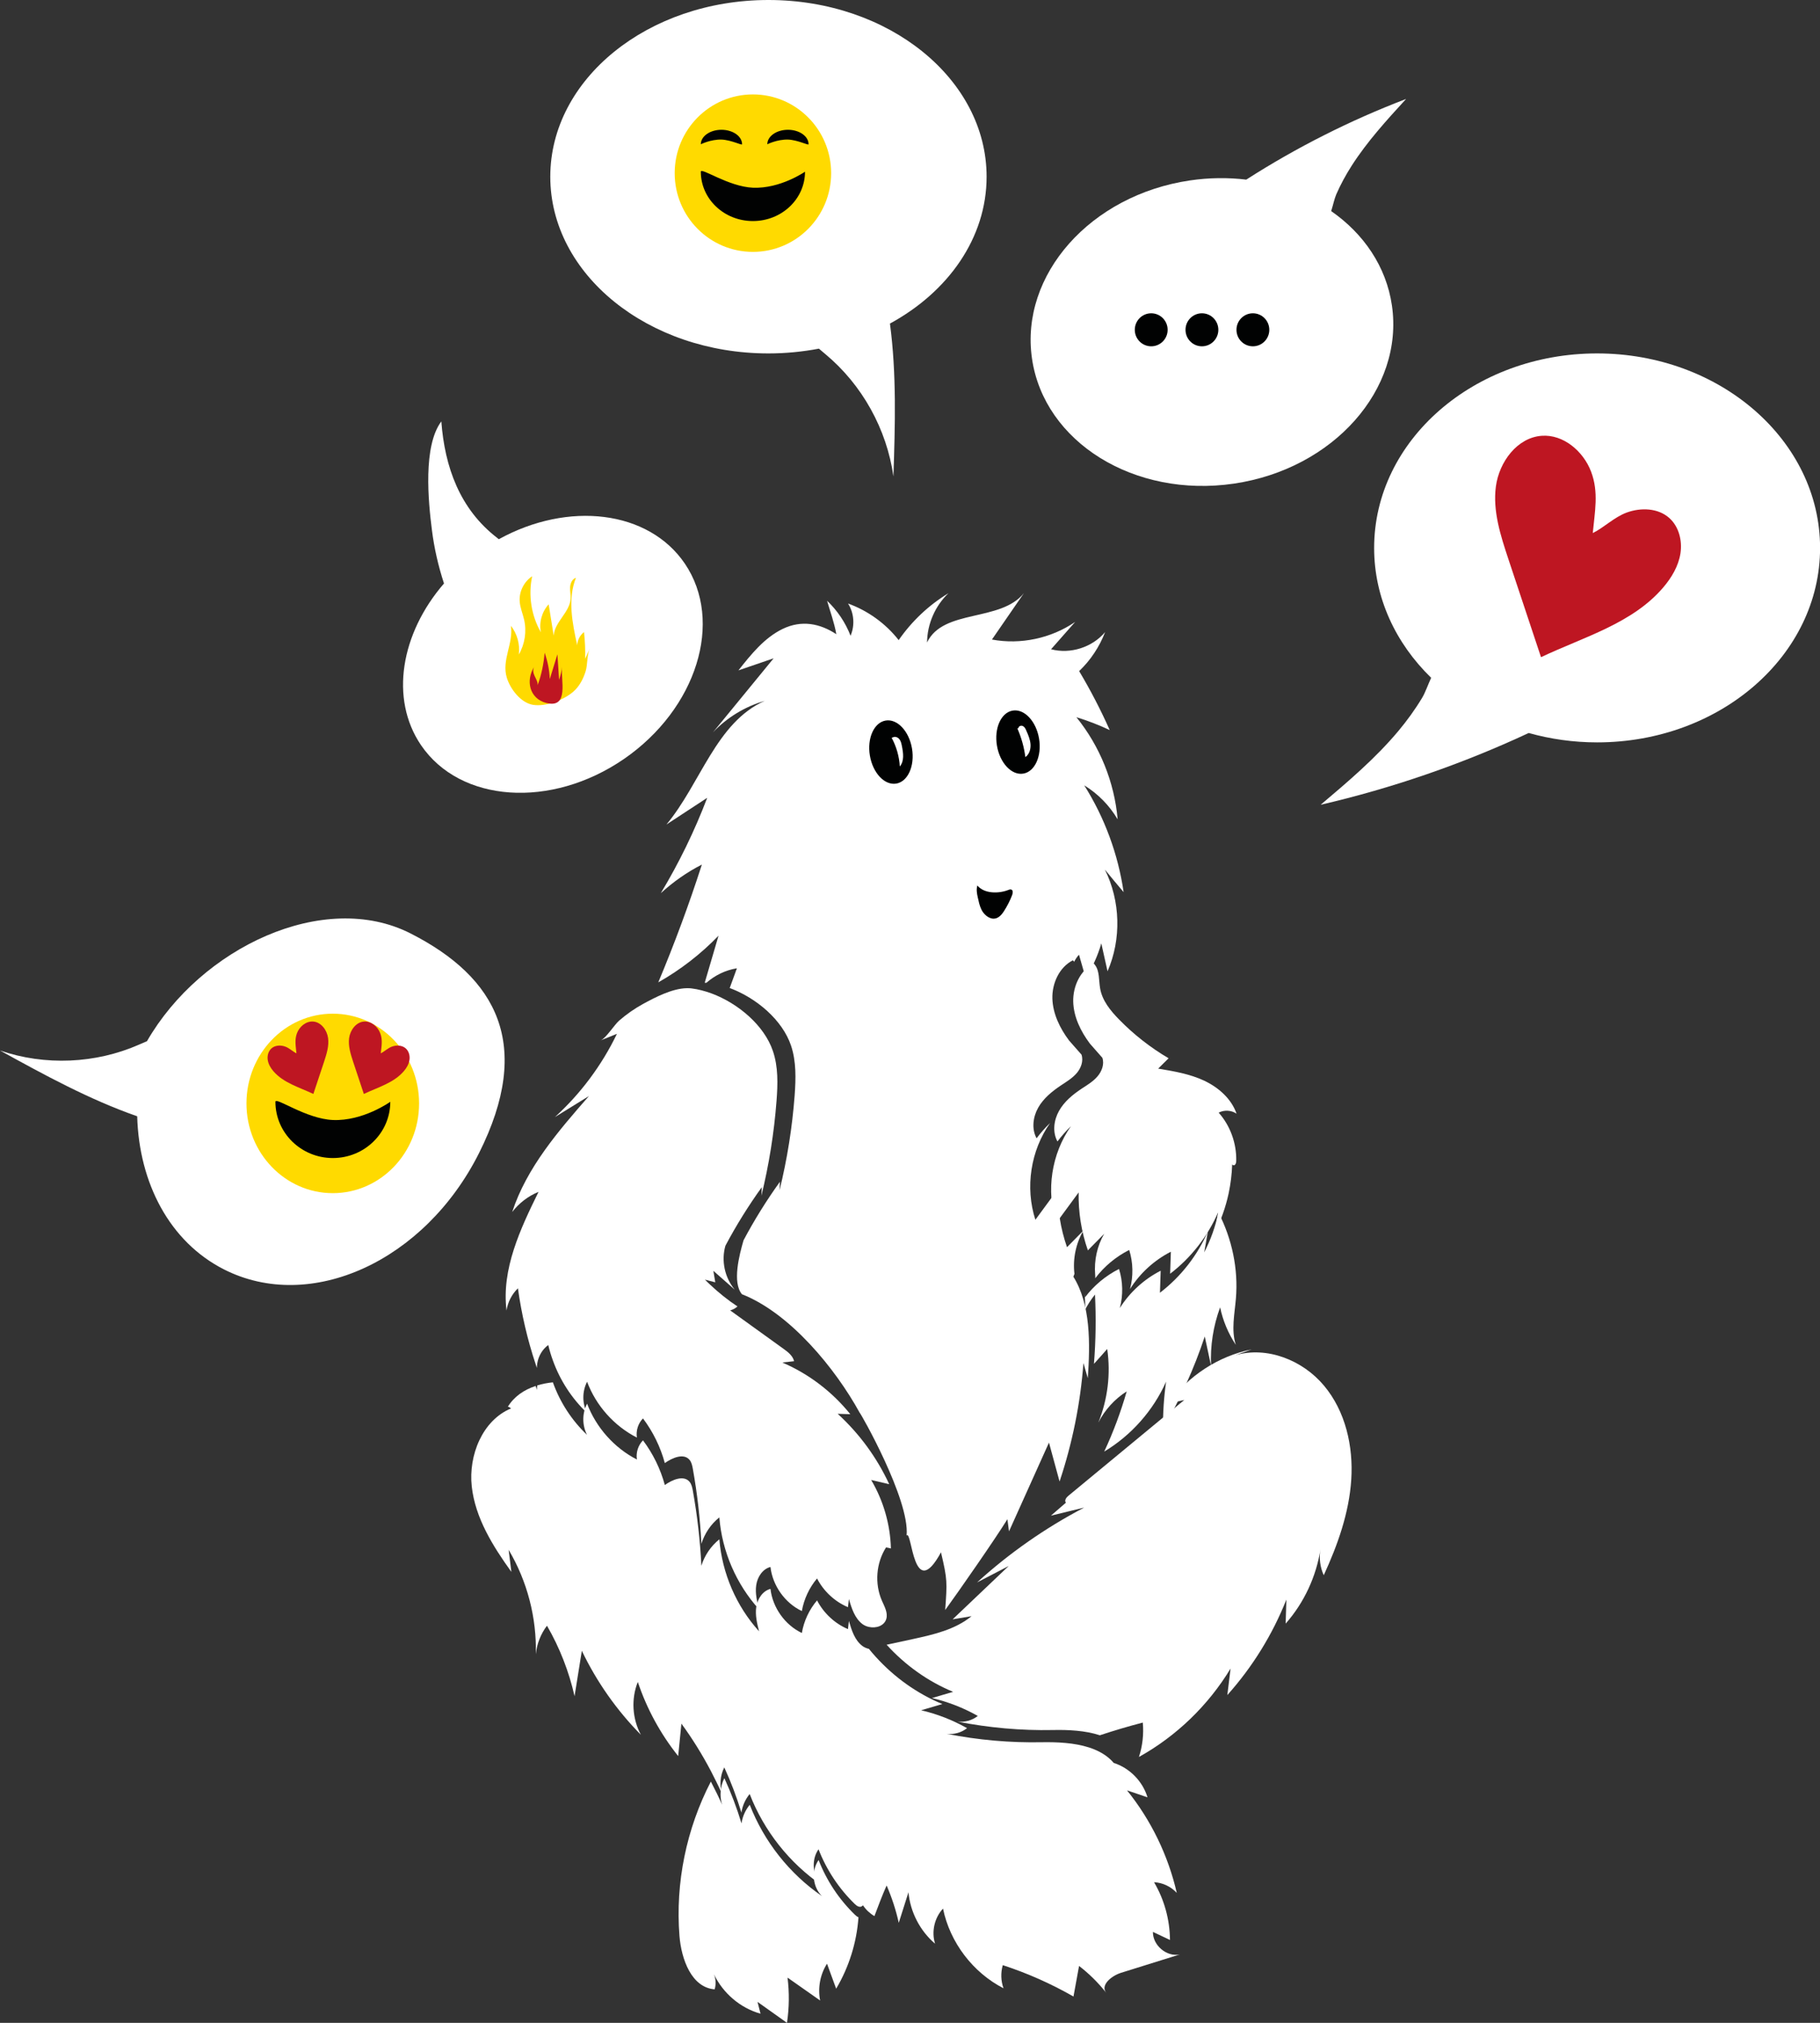
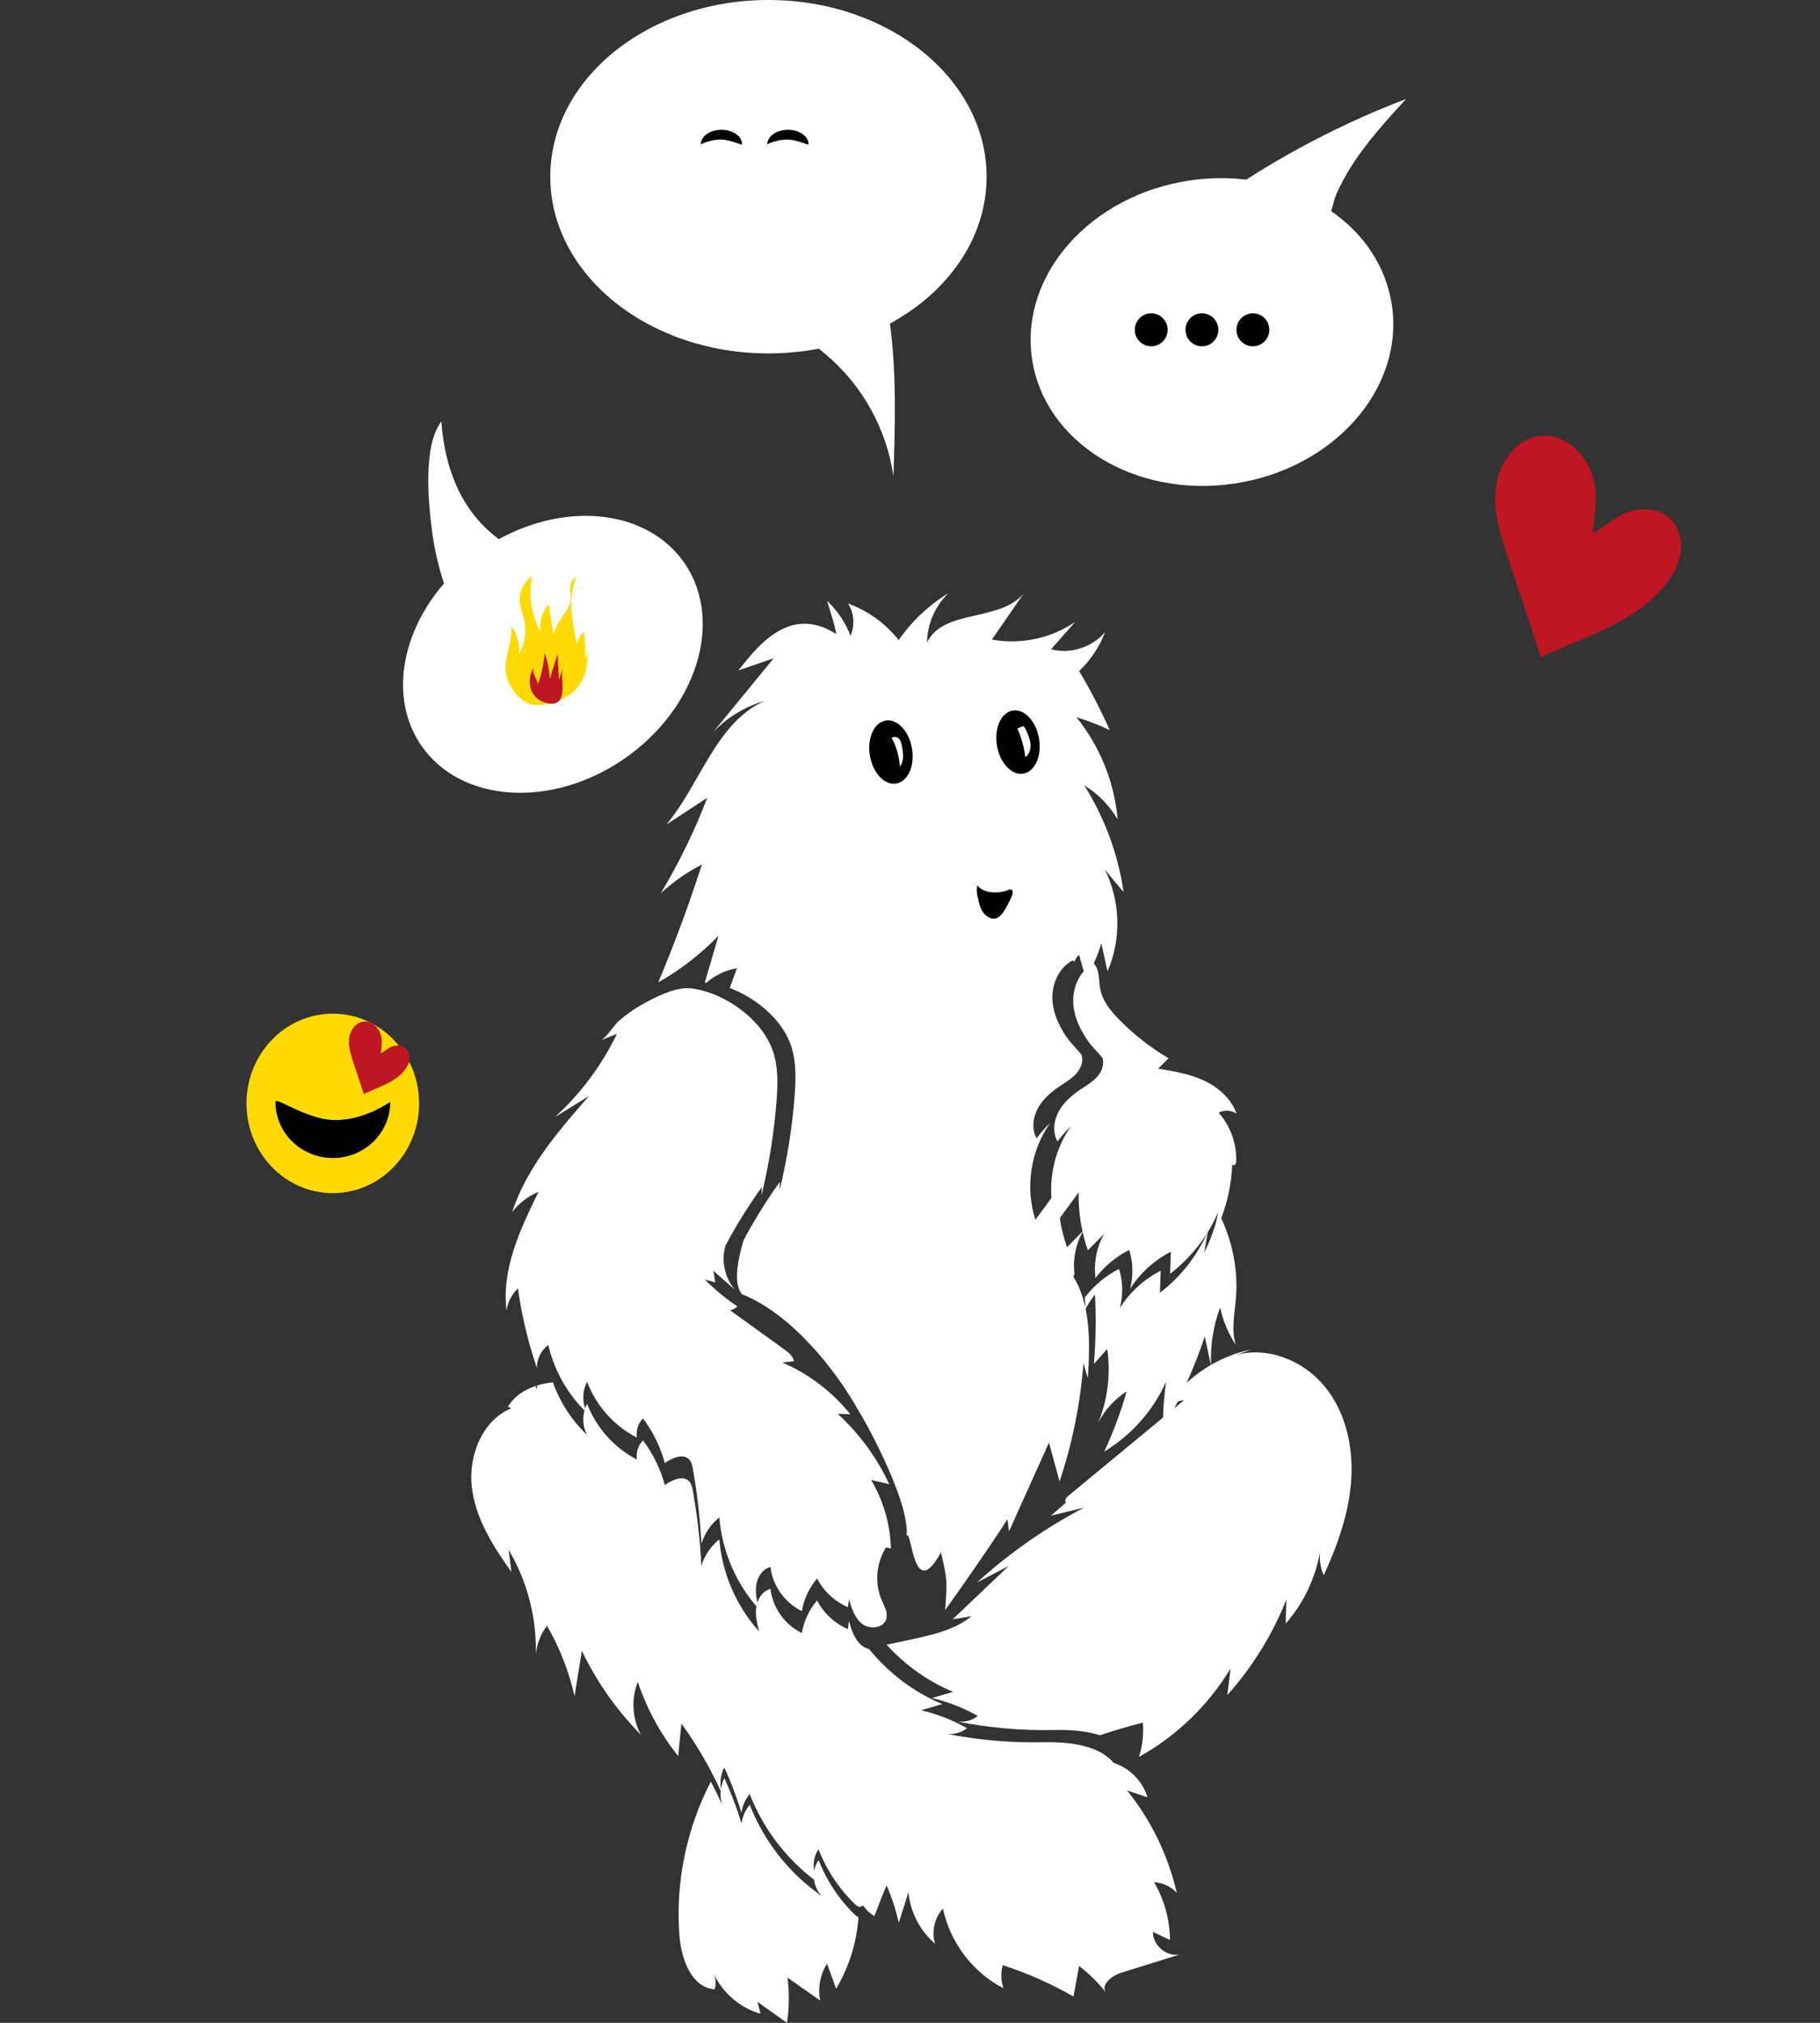
<svg xmlns="http://www.w3.org/2000/svg" id="Слой_1" x="0px" y="0px" viewBox="0 0 225 250" style="enable-background:new 0 0 225 250;" xml:space="preserve">
  <rect x="0" y="0" width="225" height="250" fill="#333333" stroke="none" />
  <style type="text/css"> .st0{fill:#FFFFFF;} .st1{fill:none;} .st2{fill:#010202;} .st3{fill:#BE1622;} .st4{fill:#FFDA00;} </style>
  <g>
    <path class="st0" d="M138.91,110.26c-0.68-4.68-2.35-9.21-4.87-13.2c1.69,1.03,3.12,2.49,4.13,4.2c-0.4-4.59-2.2-9.05-5.1-12.62 c1.41,0.43,2.79,0.96,4.12,1.59c-1.11-2.5-2.38-4.94-3.78-7.29c1.41-1.34,2.51-3,3.21-4.82c-1.59,1.89-4.3,2.75-6.68,2.12 c0.99-1.13,1.99-2.25,2.98-3.38c-2.97,2.04-6.76,2.84-10.29,2.18c1.32-1.91,2.63-3.82,3.95-5.73c-2.91,3.6-9.97,1.91-11.97,6.09 c0.02-2.28,1-4.53,2.65-6.09c-2.43,1.47-4.54,3.46-6.16,5.8c-1.61-2.05-3.81-3.64-6.26-4.52c0.75,1.17,0.86,2.71,0.31,3.98 c-0.63-1.63-1.63-3.12-2.9-4.32c0.39,1.36,0.9,2.74,1.14,4.13c-2.04-1.34-4.3-1.78-6.64-0.65c-2.26,1.1-3.9,3.14-5.46,5.12 c1.45-0.5,2.9-0.99,4.35-1.49c-2.5,3.05-5,6.1-7.5,9.15c1.74-1.84,3.97-3.19,6.39-3.89c-6.01,2.68-7.91,10.21-12.14,15.28 c1.68-1.1,3.36-2.2,5.04-3.3c-1.56,4.09-3.48,8.04-5.74,11.79c1.53-1.4,3.24-2.6,5.08-3.54c-1.59,4.93-3.39,9.79-5.39,14.56 c2.74-1.55,5.26-3.5,7.45-5.77c-0.57,1.94-1.14,3.88-1.71,5.82c0.07,0,0.14,0,0.21,0c1.06-0.93,2.38-1.57,3.77-1.79 c-0.3,0.81-0.59,1.62-0.89,2.44c3.32,1.23,6.52,3.96,7.58,7.11c0.66,1.96,0.6,4.09,0.45,6.16c-0.3,3.95-0.92,7.88-1.87,11.73 c0.02-0.35,0.03-0.7,0.05-1.06c-1.66,2.31-3.17,4.73-4.5,7.24c-0.53,1.83-1.41,5.2-0.2,6.66c5.94,2.33,11.55,9.17,14.56,14.65 c0.03-0.11,6.22,10.73,5.8,15.17c0.68-0.77,0.79,8.44,4.25,2.08c0.8,3.39,0.77,3.66,0.52,7.13c1.7-2.34,6.17-8.76,7.69-11.22 c0.07,0.5,0.14,1,0.2,1.5c1.65-3.66,3.3-7.31,4.94-10.97c0.44,1.6,0.87,3.21,1.31,4.81c1.58-4.73,2.58-9.66,2.95-14.64 c0.18,0.62,0.36,1.25,0.54,1.87c0.3-4.27,0.37-9.12-1.8-12.57c0.01,0.01,0.01,0.01,0.02,0.02c0.04-0.11,0.09-0.23,0.13-0.34 c-0.22-1.84,0.17-3.75,1.1-5.35c-0.67,0.68-1.35,1.36-2.02,2.05c-0.8-2.29-1.19-4.73-1.14-7.16c-0.92,1.26-1.84,2.51-2.77,3.77 c-1.29-3.98-0.59-8.55,1.82-11.96c-0.61,0.58-1.17,1.22-1.67,1.89c-0.64-1.15-0.45-2.64,0.2-3.79c0.65-1.15,1.71-2.01,2.8-2.74 c0.69-0.46,1.41-0.89,1.95-1.51c0.54-0.63,0.87-1.51,0.6-2.3l-1.54-1.75c-1.13-1.51-2-3.29-2.06-5.18 c-0.05-1.89,0.86-3.88,2.54-4.73c0.06,0.06,0.1,0.12,0.15,0.19c0.16-0.31,0.35-0.61,0.6-0.88c0.28,0.96,0.55,1.93,0.83,2.89 c0.84-1.33,1.5-2.78,1.93-4.29c0.26,1.15,0.51,2.3,0.77,3.45c1.73-3.96,1.6-8.7-0.33-12.57 C137.35,108.41,138.13,109.33,138.91,110.26z" />
    <path class="st1" d="M66.42,168.5c0.62-0.19,1.27-0.31,1.93-0.38c-0.22-0.62-0.42-1.25-0.57-1.9 C67.05,166.76,66.55,167.6,66.42,168.5z" />
    <path class="st0" d="M101.2,229.88c-0.93,1.32-0.75,3.32,0.41,4.45c-4.01-2.75-7.16-6.74-8.92-11.28c-0.54,0.65-0.9,1.46-1.02,2.3 c-0.58-1.91-1.29-3.78-2.12-5.59c-0.51,1-0.61,2.2-0.28,3.28c-0.43-0.97-0.9-1.92-1.39-2.86c-3.02,5.83-4.4,12.52-3.88,19.08 c0.23,2.88,1.49,6.38,4.35,6.6c0.18-0.61,0.15-1.28-0.09-1.87c1.12,2.35,3.26,4.18,5.76,4.88c-0.12-0.49-0.24-0.97-0.37-1.46 c1.21,0.86,2.43,1.72,3.64,2.59c0.28-1.85,0.3-3.73,0.07-5.59c1.34,0.94,2.69,1.89,4.03,2.83c-0.31-1.55,0-3.22,0.85-4.55 c0.38,1.03,0.76,2.06,1.13,3.09c1.59-2.67,2.54-5.72,2.76-8.83c-0.16-0.06-0.31-0.18-0.43-0.3 C103.73,234.75,102.19,232.42,101.2,229.88z" />
    <path class="st0" d="M163.69,171.26c-2.63-3.16-7.06-4.92-11-3.76l2.06-0.73c-4.11,0.82-7.88,3.27-10.31,6.7 c0.66-0.15,1.31-0.3,1.97-0.45c-4.76,3.93-9.52,7.87-14.28,11.8c-0.26,0.21-0.54,0.53-0.4,0.83c0.01,0.03,0.03,0.04,0.05,0.06 c-0.62,0.54-1.24,1.07-1.86,1.61c1.37-0.33,2.74-0.67,4.11-1c-4.78,2.5-9.24,5.61-13.24,9.25c1.3-0.68,2.61-1.35,3.91-2.03 c-2.31,2.2-4.62,4.39-6.93,6.59c0.78-0.13,1.56-0.26,2.34-0.39c-2.04,1.67-4.72,2.28-7.3,2.84c-1.07,0.23-2.14,0.46-3.2,0.69 c2.28,2.51,5.09,4.53,8.22,5.82c-0.87,0.26-1.75,0.51-2.62,0.77c1.98,0.46,3.9,1.21,5.67,2.21c-0.7,0.56-1.63,0.8-2.52,0.7 c3.89,0.76,7.85,1.12,11.81,1.04c1.84-0.04,3.97,0.05,5.8,0.65c1.75-0.58,3.53-1.11,5.31-1.57c0.13,1.43-0.03,2.89-0.48,4.25 c4.63-2.57,8.58-6.38,11.33-10.93c-0.13,1.09-0.27,2.19-0.4,3.28c3.1-3.46,5.58-7.47,7.3-11.8c-0.03,0.99-0.06,1.98-0.09,2.97 c2.27-2.57,3.78-5.81,4.31-9.21c-0.2,1.08-0.06,2.23,0.4,3.23c1.72-3.74,3.13-7.69,3.4-11.81 C167.32,178.73,166.33,174.41,163.69,171.26z" />
    <path class="st0" d="M62.72,173.98c0.01-0.03,0.03-0.05,0.05-0.07C62.75,173.93,62.73,173.95,62.72,173.98z" />
    <path class="st0" d="M142.53,238.76c0.7,0.33,1.4,0.67,2.11,1c-0.02-2.5-0.7-4.99-1.97-7.14c1.06,0.05,2.09,0.54,2.81,1.32 c-1.06-4.62-3.18-8.99-6.15-12.67c0.84,0.29,1.69,0.58,2.53,0.86c-0.59-1.98-2.21-3.63-4.17-4.25c-0.78-0.92-1.85-1.52-3.05-1.91 c-1.83-0.59-3.96-0.68-5.8-0.65c-3.96,0.08-7.93-0.27-11.81-1.04c0.89,0.11,1.82-0.14,2.52-0.7c-1.77-1-3.69-1.75-5.67-2.21 c0.87-0.26,1.75-0.51,2.62-0.77c-3.13-1.29-5.94-3.31-8.22-5.82c-0.3-0.33-0.59-0.66-0.86-1c-0.29-0.06-0.58-0.19-0.81-0.36 c-0.95-0.72-1.33-1.94-1.66-3.09c-0.04,0.34-0.08,0.68-0.12,1.01c-1.63-0.69-3-1.97-3.82-3.55c-0.97,1.14-1.63,2.55-1.88,4.03 c-2.09-1-3.61-3.13-3.88-5.45c-0.98,0.25-1.61,1.25-1.76,2.25c-0.14,1,0.1,2.01,0.35,2.99c-2.82-3.11-4.57-7.18-4.91-11.37 c-1.04,0.84-1.83,1.99-2.22,3.27c-0.15-3.11-0.51-6.22-1.06-9.29c-0.07-0.38-0.15-0.77-0.39-1.07c-0.72-0.89-2.14-0.28-3.07,0.38 c-0.54-1.99-1.46-3.87-2.7-5.52c-0.6,0.61-0.89,1.52-0.75,2.37c-2.8-1.43-5.04-3.95-6.16-6.9c-0.62,1.18-0.62,2.66-0.01,3.85 c-1.89-1.79-3.34-4.03-4.22-6.49c-0.66,0.07-1.31,0.19-1.93,0.38c-0.03,0.19-0.05,0.37-0.04,0.56c-0.06-0.16-0.11-0.33-0.16-0.49 c-1.43,0.47-2.67,1.3-3.45,2.59c0.1-0.08,0.28,0.12,0.42,0.18c-3.54,1.46-5.29,5.79-4.87,9.64c0.43,3.91,2.61,7.38,4.9,10.57 c-0.11-0.91-0.22-1.82-0.34-2.73c2.3,3.87,3.48,8.4,3.36,12.9c0.13-1.27,0.61-2.51,1.38-3.52c1.57,2.71,2.72,5.66,3.41,8.71 c0.3-1.87,0.6-3.74,0.9-5.61c1.84,3.84,4.32,7.36,7.3,10.38c-1.07-1.98-1.22-4.44-0.38-6.53c1.11,3.32,2.81,6.43,4.99,9.16 c0.13-1.34,0.27-2.67,0.4-4.01c1.35,1.85,2.56,3.8,3.63,5.83c0.49,0.94,0.96,1.89,1.39,2.86c-0.33-1.07-0.23-2.28,0.28-3.28 c0.83,1.81,1.54,3.68,2.12,5.59c0.12-0.84,0.48-1.65,1.02-2.3c1.76,4.55,4.91,8.53,8.92,11.28c-1.15-1.13-1.34-3.13-0.41-4.45 c0.99,2.55,2.53,4.87,4.49,6.77c0.13,0.12,0.27,0.24,0.43,0.3c0.09,0.03,0.18,0.05,0.27,0.04c0.12-0.02,0.22-0.09,0.31-0.18 c0.36,0.54,0.85,1,1.41,1.33c0.48-1.27,0.96-2.55,1.51-3.79c0.64,1.49,1.15,3.03,1.5,4.62c0.4-1.26,0.8-2.52,1.2-3.78 c0.22,2.44,1.43,4.78,3.29,6.36c-0.47-1.48-0.08-3.2,0.98-4.34c0.86,4.19,3.7,7.91,7.48,9.85c-0.33-0.91-0.36-1.93-0.09-2.86 c3.03,0.99,5.97,2.29,8.74,3.88c0.23-1.26,0.46-2.52,0.69-3.78c1.25,0.96,2.37,2.07,3.35,3.31c-0.75-0.96,0.69-2.11,1.86-2.47 c2.41-0.75,4.83-1.51,7.24-2.26C144.23,241.88,142.51,240.43,142.53,238.76z" />
    <path class="st0" d="M66.42,168.5c0.14-0.9,0.63-1.74,1.36-2.27c0.15,0.64,0.34,1.28,0.57,1.9c0.88,2.45,2.33,4.7,4.22,6.49 c-0.61-1.19-0.6-2.67,0.01-3.85c1.11,2.96,3.35,5.47,6.16,6.9c-0.14-0.85,0.15-1.76,0.75-2.37c1.24,1.65,2.16,3.53,2.7,5.52 c0.93-0.66,2.35-1.27,3.07-0.38c0.24,0.3,0.32,0.69,0.39,1.07c0.55,3.07,0.91,6.17,1.06,9.29c0.4-1.28,1.18-2.44,2.22-3.27 c0.33,4.19,2.09,8.26,4.91,11.37c-0.25-0.98-0.5-1.99-0.35-2.99c0.14-1,0.78-2,1.76-2.25c0.27,2.32,1.79,4.45,3.88,5.45 c0.26-1.48,0.92-2.89,1.88-4.03c0.81,1.58,2.19,2.86,3.82,3.55c0.04-0.34,0.08-0.68,0.12-1.01c0.33,1.15,0.72,2.37,1.66,3.09 c0.24,0.18,0.52,0.3,0.81,0.36c0.89,0.2,1.9-0.13,2.15-0.99c0.22-0.77-0.23-1.54-0.55-2.27c-0.91-2.1-0.71-4.64,0.52-6.57 c0.2,0.04,0.4,0.09,0.6,0.13c-0.08-2.97-0.93-5.91-2.44-8.46c0.74,0.17,1.48,0.35,2.23,0.52c-1.52-3.29-3.7-6.26-6.37-8.7 c0.52,0.02,1.04,0.03,1.56,0.05c-2.23-2.77-5.14-4.99-8.41-6.39c0.49-0.05,0.97-0.11,1.46-0.16c-0.16-0.68-0.76-1.14-1.32-1.54 c-2.19-1.58-4.38-3.16-6.58-4.74c0.33-0.09,0.65-0.25,0.9-0.49c-1.2-0.79-2.33-1.7-3.37-2.68c-0.22-0.21-0.44-0.41-0.65-0.63 c0.37,0.1,0.74,0.19,1.12,0.29c0.05,0.01,0.1,0.03,0.16,0.04c0-0.02-0.01-0.03-0.01-0.05c-0.08-0.46-0.15-0.92-0.23-1.37 c0.86,0.76,1.72,1.52,2.58,2.27c0.02,0.01,0.03,0.03,0.05,0.04c-0.01-0.01-0.02-0.02-0.02-0.03c-1.21-1.47-1.65-3.54-1.12-5.38 c1.33-2.51,2.84-4.93,4.5-7.24c-0.02,0.35-0.03,0.7-0.05,1.06c0.94-3.85,1.57-7.78,1.87-11.73c0.16-2.07,0.22-4.2-0.45-6.16 c-1.06-3.14-4.27-5.88-7.58-7.11c-0.82-0.3-1.65-0.52-2.46-0.62c-0.14-0.02-0.28-0.03-0.43-0.03c-0.07,0-0.14,0-0.21,0 c-1.81,0.05-3.87,1.13-5.36,1.94c-1.06,0.58-2.05,1.27-2.96,2.06c-0.61,0.53-1.62,2.17-2.29,2.45c0.67-0.27,1.34-0.54,2.01-0.81 c-1.87,3.88-4.49,7.4-7.67,10.29c1.4-0.87,2.8-1.73,4.21-2.6c-3.8,4.34-7.69,8.84-9.49,14.33c0.85-1.1,1.98-1.97,3.26-2.49 c-2.27,4.61-4.59,9.56-3.96,14.66c0.16-1.04,0.66-2.01,1.41-2.74c0.44,3.17,1.17,6.31,2.18,9.35c0.05,0.16,0.11,0.33,0.16,0.49 C66.37,168.87,66.39,168.69,66.42,168.5z" />
    <path class="st0" d="M152.79,160.49c0.31-3.66-0.48-7.38-2.16-10.64c-0.37,1.71-0.95,3.38-1.76,4.93c0.15-0.87,0.3-1.74,0.46-2.6 c-1.29,2.98-3.36,5.62-5.93,7.59c0.03-0.91,0.06-1.82,0.09-2.72c-2.05,1.04-3.82,2.66-5.05,4.61c0.42-1.58,0.39-3.27-0.1-4.83 c-1.64,0.83-3.09,2.03-4.2,3.5c-0.01-0.04-0.01-0.08-0.01-0.12c-0.01-0.11-0.02-0.21-0.02-0.32c-0.02,0.66,0.16,1.74-0.06,2.17 c0.36-0.74,0.81-1.43,1.32-2.07c0.14,2.86,0.1,5.72-0.13,8.57c0.55-0.61,1.1-1.22,1.64-1.84c0.45,3.06,0.06,6.24-1.1,9.1 c0.8-1.57,2.03-2.92,3.51-3.86c-0.73,2.55-1.66,5.04-2.78,7.44c3.35-2.01,6.06-5.07,7.65-8.64c-0.27,1.92-0.4,3.87-0.38,5.81 c2.11-3.61,3.85-7.43,5.16-11.4c0.26,1.21,0.52,2.43,0.78,3.64c-0.12-2.45,0.27-4.93,1.12-7.24c0.34,1.65,1.01,3.24,1.94,4.64 C152.19,164.39,152.63,162.4,152.79,160.49z" />
    <path class="st0" d="M135.4,157.98c1.11-1.47,2.56-2.67,4.2-3.5c0.49,1.56,0.52,3.26,0.1,4.83c1.23-1.95,2.99-3.56,5.05-4.61 c-0.03,0.91-0.06,1.82-0.09,2.72c2.58-1.97,4.64-4.61,5.93-7.59c-0.15,0.87-0.3,1.74-0.46,2.6c0.8-1.55,1.39-3.22,1.76-4.93 c0.25-1.18,0.4-2.38,0.44-3.59c0.06,0.08,0.18,0.14,0.28,0.09c0.18-0.1,0.22-0.34,0.22-0.54c0.05-2.16-0.74-4.34-2.17-5.95 c0.69-0.36,1.57-0.31,2.21,0.13c-0.64-1.86-2.25-3.26-4.02-4.09c-1.78-0.83-3.74-1.16-5.67-1.48c0.43-0.43,0.86-0.86,1.29-1.28 c-2.23-1.31-4.29-2.92-6.11-4.78c-1.08-1.1-2.11-2.36-2.36-3.88c-0.17-0.98-0.05-2.11-0.63-2.87c-0.05-0.06-0.09-0.13-0.15-0.19 c-1.68,0.85-2.59,2.84-2.54,4.73c0.05,1.89,0.93,3.67,2.06,5.18l1.54,1.75c0.27,0.78-0.06,1.67-0.6,2.3 c-0.54,0.63-1.26,1.06-1.95,1.51c-1.1,0.73-2.15,1.59-2.8,2.74c-0.65,1.15-0.84,2.63-0.2,3.79c0.51-0.67,1.07-1.31,1.67-1.89 c-2.41,3.41-3.1,7.98-1.82,11.96c0.92-1.26,1.84-2.51,2.77-3.77c-0.05,2.43,0.34,4.87,1.14,7.16c0.67-0.68,1.35-1.36,2.02-2.05 c-0.88,1.51-1.26,3.29-1.12,5.03c0.01,0.11,0.01,0.21,0.02,0.32C135.39,157.9,135.4,157.94,135.4,157.98z" />
    <ellipse transform="matrix(0.986 -0.166 0.166 0.986 -13.89 19.543)" class="st2" cx="110.14" cy="92.99" rx="2.64" ry="3.95" />
    <ellipse transform="matrix(0.986 -0.166 0.166 0.986 -13.469 22.131)" class="st2" cx="125.85" cy="91.76" rx="2.64" ry="3.95" />
    <path class="st0" d="M110.23,91.18c0.59,1.09,0.94,2.31,1.01,3.55c0.57-0.67,0.43-1.66,0.26-2.52c-0.06-0.3-0.12-0.61-0.31-0.85 c-0.19-0.24-0.54-0.38-0.8-0.23" />
-     <path class="st0" d="M125.78,90.04c0.49,1.12,0.83,2.32,0.98,3.53c0.49-0.34,0.68-0.98,0.64-1.58c-0.04-0.59-0.28-1.15-0.52-1.69 c-0.09-0.22-0.2-0.45-0.41-0.56c-0.21-0.11-0.53-0.02-0.55,0.21" />
+     <path class="st0" d="M125.78,90.04c0.49,1.12,0.83,2.32,0.98,3.53c0.49-0.34,0.68-0.98,0.64-1.58c-0.04-0.59-0.28-1.15-0.52-1.69 c-0.09-0.22-0.2-0.45-0.41-0.56" />
    <path class="st2" d="M124.99,109.93c-0.13-0.03-0.27,0.03-0.39,0.08c-1.15,0.44-2.92,0.46-3.77-0.57c-0.15,0.47-0.06,1,0.05,1.47 c0.11,0.49,0.21,1,0.43,1.46c0.24,0.52,0.72,1.01,1.29,1.14c0.67,0.15,1.15-0.34,1.49-0.86c0.41-0.63,0.76-1.31,1.03-2.01 C125.19,110.45,125.3,110,124.99,109.93C125,109.93,124.99,109.93,124.99,109.93z" />
-     <path class="st0" d="M197.44,43.68c-15.22,0-27.56,10.76-27.56,24.04c0,6.17,2.67,11.79,7.05,16.05c-0.4,0.86-0.73,1.83-1.11,2.46 c-0.87,1.45-1.87,2.83-2.95,4.12c-2.84,3.39-6.23,6.26-9.6,9.11c8.85-2.05,17.49-5.03,25.72-8.87c2.67,0.75,5.51,1.16,8.46,1.16 c15.22,0,27.56-10.76,27.56-24.04C225,54.45,212.66,43.68,197.44,43.68z" />
    <path class="st0" d="M152.55,59.77c12.29-1.81,21.03-11.66,19.53-22.01c-0.7-4.81-3.49-8.88-7.51-11.67 c0.23-0.72,0.39-1.51,0.62-2.05c0.54-1.24,1.19-2.43,1.92-3.57c1.91-2.98,4.32-5.62,6.72-8.24c-6.91,2.64-13.55,5.99-19.76,9.97 c-2.24-0.27-4.58-0.25-6.96,0.1c-12.29,1.81-21.03,11.66-19.53,22.01C129.08,54.66,140.26,61.58,152.55,59.77z" />
    <path class="st0" d="M121.97,21.84C121.97,9.78,109.9,0,95,0S68.03,9.78,68.03,21.84c0,12.06,12.08,21.84,26.97,21.84 c2.15,0,4.23-0.21,6.24-0.59c0.26,0.22,0.53,0.45,0.79,0.67c4.54,3.77,7.6,9.27,8.42,15.12c0.21-6.3,0.4-12.67-0.43-18.89 C117.23,36.07,121.97,29.4,121.97,21.84z" />
-     <path class="st0" d="M27.68,156.88c10.71,5.44,24.83-1,31.54-14.37s2.23-21.71-8.47-27.15c-10.71-5.44-25.92,1.75-32.58,13.32 c-0.32,0.13-0.63,0.27-0.95,0.41c-5.39,2.38-11.65,2.65-17.22,0.74c5.5,3.03,11.06,6.07,16.96,8.13 C17.19,146.21,20.97,153.47,27.68,156.88z" />
    <path class="st0" d="M84.66,69.65c-4.48-6.59-14.4-7.75-22.99-3.01c-0.07-0.05-0.14-0.1-0.2-0.16c-4.63-3.56-6.49-8.77-6.91-14.4 c-2.28,3.05-1.62,9.87-1.16,13.45c0.28,2.23,0.79,4.44,1.49,6.58c-5.34,6.17-6.73,14.24-2.85,19.97c4.85,7.14,16.09,7.91,25.1,1.72 C86.14,87.6,89.51,76.79,84.66,69.65z" />
    <path class="st3" d="M196.7,58.29c-0.96-2.53-3.43-4.63-6.11-4.43c-3.03,0.22-5.26,3.24-5.66,6.27c-0.4,3.03,0.58,6.05,1.54,8.95 c1.35,4.05,2.69,8.09,4.04,12.14c5.29-2.51,11.32-4.16,15.12-8.63c1.03-1.21,1.88-2.64,2.12-4.21c0.24-1.58-0.2-3.31-1.39-4.37 c-1.39-1.23-3.5-1.3-5.24-0.67c-1.58,0.58-2.8,1.85-4.21,2.54C197.15,63.28,197.67,60.83,196.7,58.29z" />
    <g>
-       <ellipse class="st4" cx="93.08" cy="21.4" rx="9.67" ry="9.73" />
-       <path class="st2" d="M99.52,21.22c0,3.37-2.88,6.1-6.44,6.1c-3.56,0-6.44-2.73-6.44-6.1c0-0.57,3.42,1.85,6.44,1.98 C96.48,23.34,99.52,21.22,99.52,21.22z" />
      <path class="st2" d="M86.64,17.83c0-0.99,1.14-1.79,2.55-1.79s2.55,0.8,2.55,1.79c0,0.17-1.35-0.54-2.55-0.58 C87.85,17.22,86.64,17.83,86.64,17.83z" />
      <path class="st2" d="M94.86,17.83c0-0.99,1.14-1.79,2.55-1.79c1.41,0,2.55,0.8,2.55,1.79c0,0.17-1.35-0.54-2.55-0.58 C96.07,17.22,94.86,17.83,94.86,17.83z" />
    </g>
    <ellipse class="st2" cx="142.32" cy="40.76" rx="2.03" ry="2.04" />
    <ellipse class="st2" cx="148.59" cy="40.76" rx="2.03" ry="2.04" />
    <ellipse class="st2" cx="154.89" cy="40.76" rx="2.03" ry="2.04" />
    <g>
      <ellipse class="st4" cx="41.14" cy="136.37" rx="10.67" ry="11.09" />
      <path class="st2" d="M48.25,136.17c0,3.84-3.18,6.95-7.1,6.95s-7.1-3.11-7.1-6.95c0-0.65,3.77,2.11,7.1,2.25 C44.89,138.58,48.25,136.17,48.25,136.17z" />
      <path class="st3" d="M47.01,127.7c-0.31-0.83-1.12-1.51-2-1.45c-0.99,0.07-1.72,1.06-1.85,2.05c-0.13,0.99,0.19,1.98,0.5,2.93 c0.44,1.32,0.88,2.65,1.32,3.97c1.73-0.82,3.7-1.36,4.95-2.82c0.34-0.4,0.61-0.86,0.69-1.38s-0.07-1.08-0.46-1.43 c-0.45-0.4-1.15-0.43-1.71-0.22c-0.52,0.19-0.92,0.61-1.38,0.83C47.16,129.34,47.33,128.53,47.01,127.7z" />
-       <path class="st3" d="M36.71,127.7c0.31-0.83,1.12-1.51,2-1.45c0.99,0.07,1.72,1.06,1.85,2.05c0.13,0.99-0.19,1.98-0.5,2.93 c-0.44,1.32-0.88,2.65-1.32,3.97c-1.73-0.82-3.7-1.36-4.95-2.82c-0.34-0.4-0.61-0.86-0.69-1.38c-0.08-0.52,0.07-1.08,0.46-1.43 c0.45-0.4,1.15-0.43,1.71-0.22c0.52,0.19,0.92,0.61,1.38,0.83C36.57,129.34,36.4,128.53,36.71,127.7z" />
    </g>
    <g>
      <path class="st4" d="M63.16,77.34c0.78,0.99,1.14,2.3,0.98,3.55c0.75-1.29,0.99-2.87,0.65-4.32c-0.17-0.74-0.48-1.45-0.54-2.21 c-0.1-1.22,0.52-2.47,1.54-3.14c-0.5,2.34-0.11,4.86,1.08,6.93c-0.25-1.22,0.12-2.55,0.96-3.46c0.21,1.29,0.41,2.58,0.62,3.87 c0.11-1.69,1.98-2.87,2.09-4.56c0.03-0.48-0.09-0.96-0.06-1.44s0.26-1.01,0.72-1.15c-1.04,2.62-0.45,5.58,0.16,8.34 c0.02-0.63,0.34-1.25,0.84-1.63c0.12,1.1,0.17,2.2,0.14,3.3c0.19-0.42,0.38-0.84,0.57-1.26c-0.36,0.78-0.25,1.95-0.51,2.8 c-0.3,0.96-0.76,1.85-1.52,2.52c-1.16,1.02-3.41,1.89-4.99,1.63c-1.52-0.26-2.8-1.95-3.23-3.34 C61.98,81.58,63.5,79.53,63.16,77.34z" />
      <path class="st3" d="M66.08,83.52c0.17,0.37,0.41,0.74,0.39,1.15c0.47-1.28,0.75-2.63,0.86-4c0.37,1.04,0.59,2.14,0.64,3.25 c0.31-1.02,0.63-2.04,0.94-3.05c0.07,1.05,0.14,2.1,0.21,3.16c0.18-0.52,0.3-1.06,0.36-1.61c-0.18,1.56,0.93,5.18-1.94,4.46 c-2.1-0.53-2.57-2.79-1.5-4.47C65.85,82.77,65.91,83.14,66.08,83.52z" />
    </g>
  </g>
</svg>